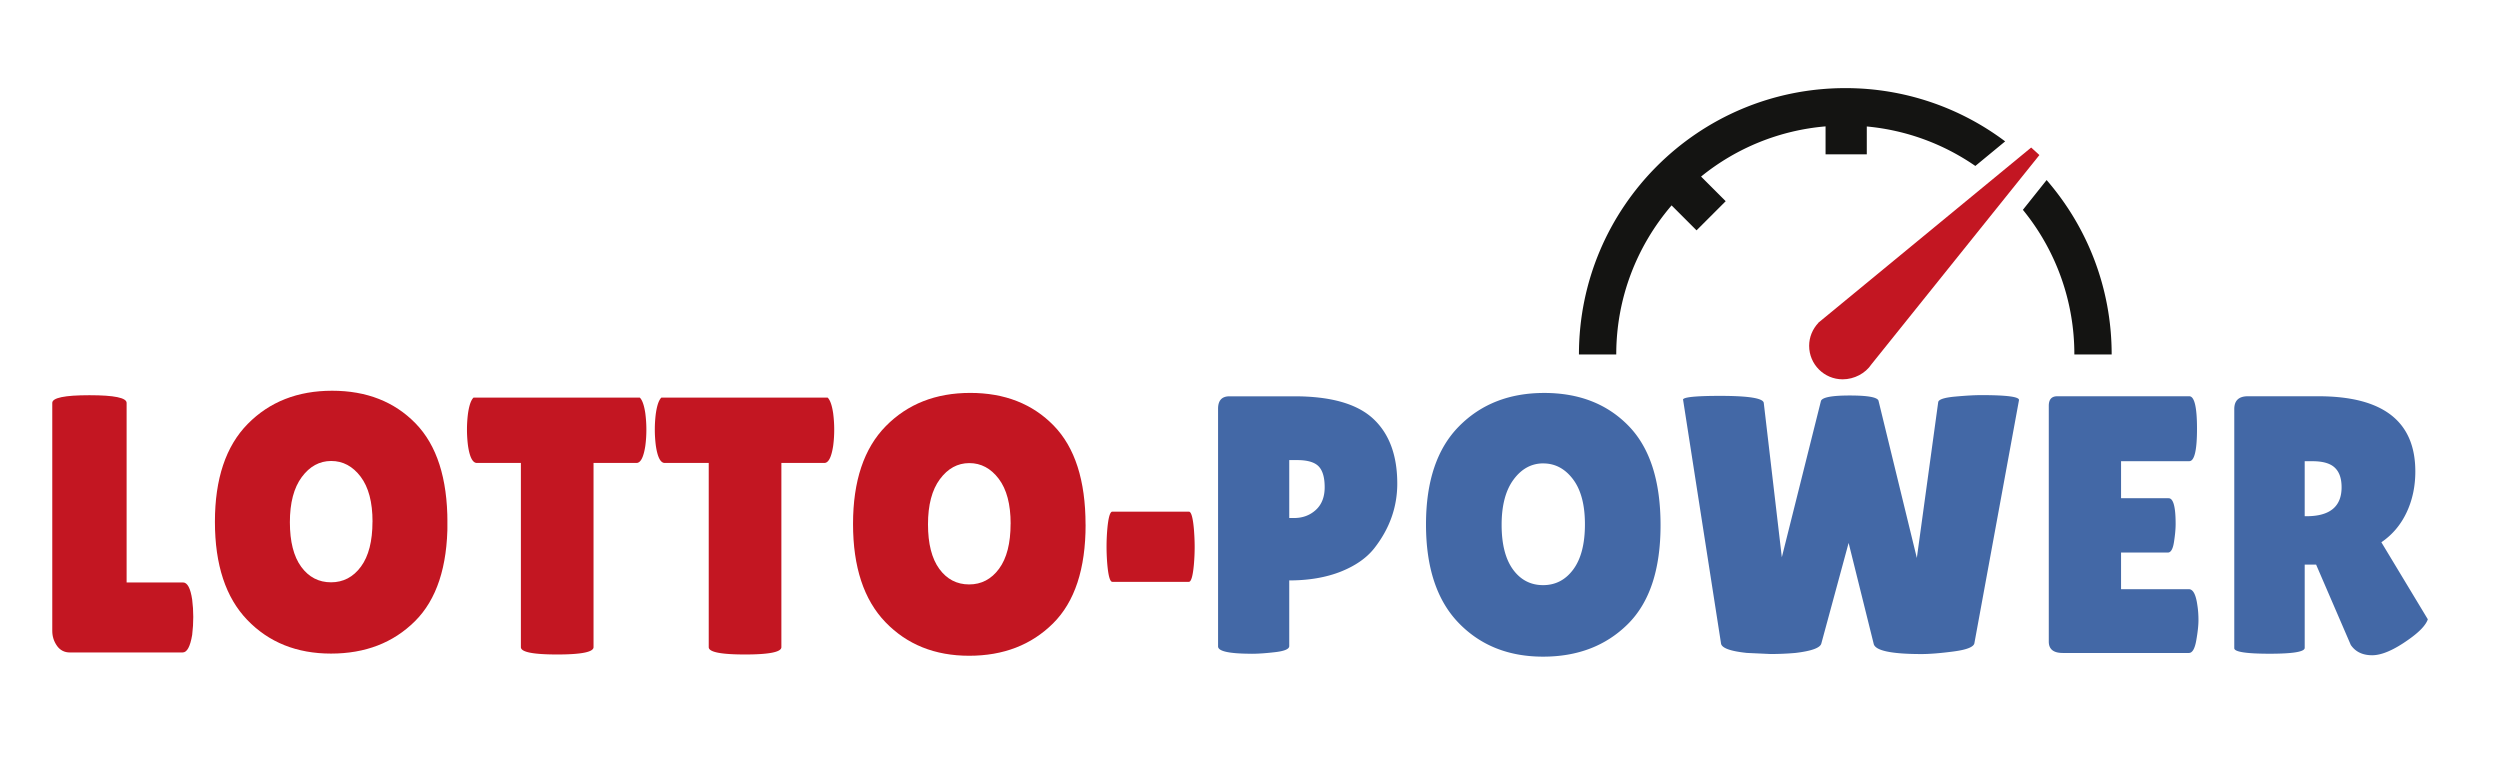
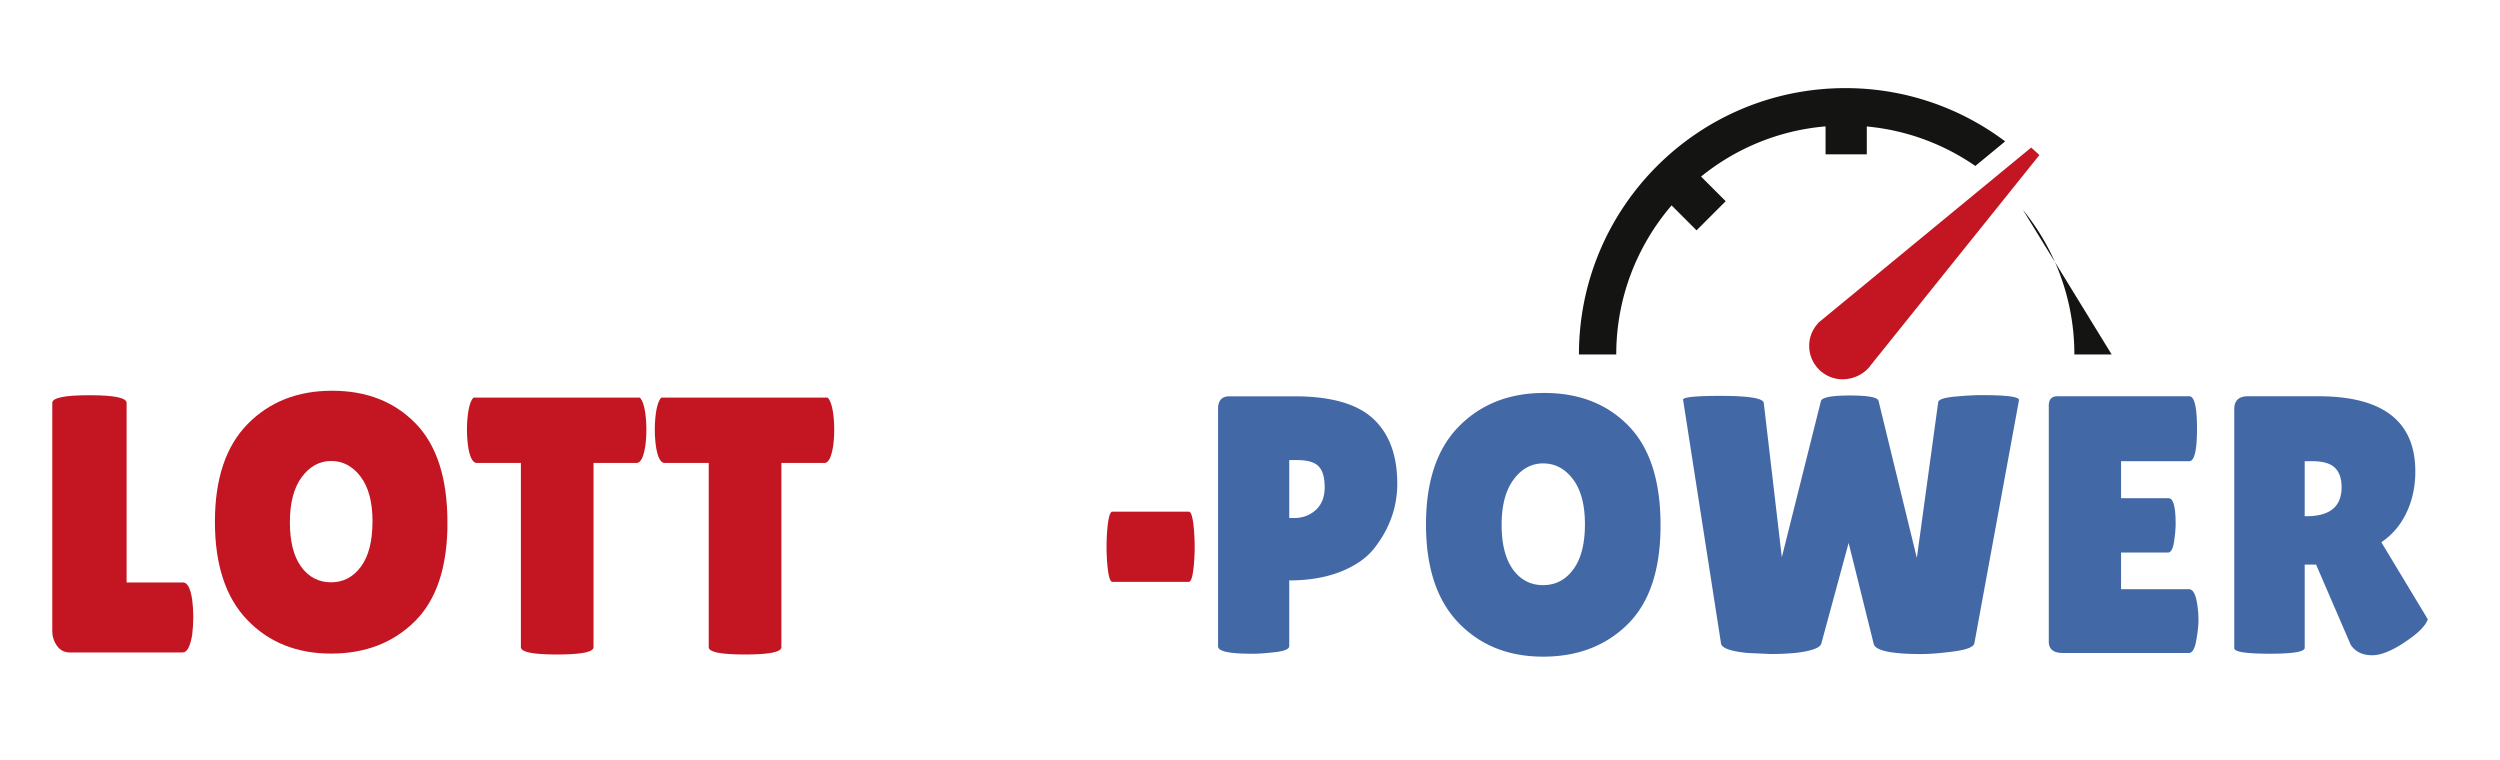
<svg xmlns="http://www.w3.org/2000/svg" id="Ebene_4" viewBox="0 0 529.96 161.16">
  <defs>
    <clipPath id="clippath">
      <path class="cls-1" d="M10.24 18.68h505.2v131.48H10.24z" />
    </clipPath>
    <clipPath id="clippath-2">
      <path class="cls-1" d="M12.11 84.28h217.86v55.92H12.11z" />
    </clipPath>
    <clipPath id="clippath-3">
      <path class="cls-1" d="M234.56 108.45h18.69v14.89h-18.69z" />
    </clipPath>
    <clipPath id="clippath-4">
      <path class="cls-1" d="M45.55 82.83h49.29v55.72H45.55z" />
    </clipPath>
    <clipPath id="clippath-5">
      <path class="cls-1" d="M180.83 83.29h49.29v55.72h-49.29z" />
    </clipPath>
    <clipPath id="clippath-6">
      <path class="cls-1" d="M11.07 83.78h29.91v54.53H11.07z" />
    </clipPath>
    <style>.cls-1{fill:none}.cls-2{fill:#c31622}.cls-9{fill:#141412}</style>
  </defs>
  <g clip-path="url(#clippath)">
    <path d="M265.32 138.58c-4.74 0-7.11-.52-7.11-1.55V86.65c0-1.76.81-2.64 2.42-2.64h13.76c7.71 0 13.27 1.58 16.69 4.74 3.41 3.16 5.12 7.75 5.12 13.76 0 4.98-1.62 9.54-4.85 13.68-1.62 2.07-3.99 3.73-7.11 4.98-3.13 1.24-6.77 1.87-10.94 1.87v13.92c0 .62-.98 1.05-2.93 1.28s-3.63.35-5.04.35zm7.98-41.05v12.28h1.02c1.82 0 3.36-.57 4.61-1.71 1.25-1.14 1.88-2.75 1.88-4.82s-.43-3.55-1.29-4.43c-.86-.88-2.38-1.32-4.57-1.32h-1.64zm53.81 41.67c-7.32 0-13.29-2.38-17.9-7.15-4.61-4.77-6.92-11.73-6.92-20.88s2.33-16.08 7-20.8c4.66-4.72 10.68-7.07 18.06-7.07s13.33 2.32 17.86 6.96c4.53 4.64 6.8 11.66 6.8 21.07s-2.32 16.4-6.96 20.99c-4.64 4.59-10.62 6.88-17.94 6.88zm.04-40.97c-2.5 0-4.6 1.14-6.29 3.42-1.69 2.28-2.54 5.48-2.54 9.6s.81 7.28 2.42 9.49c1.61 2.2 3.74 3.3 6.37 3.3s4.77-1.11 6.41-3.34c1.64-2.23 2.46-5.42 2.46-9.56s-.85-7.33-2.54-9.56c-1.69-2.23-3.79-3.34-6.29-3.34zm29.63-13.45c-.16-.57 2.47-.86 7.89-.86 5.99 0 9.07.49 9.22 1.48l3.83 32.73 8.29-33.12c.26-.78 2.29-1.17 6.1-1.17s5.83.36 6.1 1.09l8.13 33.35 4.53-33.04c.1-.57 1.3-.96 3.6-1.17 2.29-.21 4.14-.31 5.55-.31 5.47 0 8.13.36 7.97 1.09l-9.46 51.55c-.21.78-1.69 1.35-4.46 1.71-2.76.36-5 .54-6.72.54-6.46 0-9.85-.73-10.16-2.18l-5.31-21.38-5.78 21.3c-.21.93-2.03 1.61-5.47 2.02a59 59 0 01-5.32.23l-5-.23c-3.44-.36-5.26-1.01-5.47-1.94l-8.05-51.7zm102.94 20.84c.99 0 1.48 1.81 1.48 5.44 0 1.09-.12 2.37-.35 3.85-.23 1.48-.66 2.22-1.29 2.22h-9.93v7.77h14.38c.89 0 1.49 1.14 1.8 3.42.16.99.23 2.04.23 3.15s-.16 2.55-.47 4.31c-.31 1.76-.83 2.64-1.56 2.64h-26.73c-1.98 0-2.97-.8-2.97-2.41V86.02c0-1.35.6-2.02 1.8-2.02h27.98c1.09 0 1.64 2.29 1.64 6.88s-.55 6.88-1.64 6.88h-14.46v7.85h10.08zm28.84 31.72c0 .83-2.48 1.24-7.43 1.24s-7.5-.39-7.5-1.17V86.72c0-1.81.96-2.72 2.89-2.72h14.93c13.7 0 20.56 5.31 20.56 15.94 0 3.21-.63 6.13-1.88 8.75s-3.02 4.7-5.32 6.26l9.85 16.33c-.42 1.24-1.77 2.67-4.06 4.28-3.13 2.23-5.71 3.34-7.74 3.34s-3.54-.73-4.53-2.18l-7.35-17.03h-2.42v17.65zm0-39.57v11.66h.39c4.95 0 7.43-2.05 7.43-6.14 0-1.87-.48-3.25-1.45-4.16-.96-.91-2.54-1.36-4.73-1.36h-1.64z" fill="#4368a6" />
    <path class="cls-9" d="M425.06 29.97a56.219 56.219 0 00-33.88-11.29c-31.19 0-56.47 25.28-56.47 56.46h7.91c0-12.08 4.44-23.1 11.73-31.6l5.29 5.29 6.18-6.18-5.22-5.22a48.298 48.298 0 0126.39-10.64v5.92h8.74v-5.9c8.5.79 16.36 3.77 23.01 8.37" />
    <path class="cls-2" d="M430.57 31.28l-45.14 37.16.02.02c-1.19 1.27-1.94 2.97-1.94 4.85 0 3.92 3.18 7.1 7.1 7.1 2.47 0 4.84-1.27 6.11-3.19l35.6-44.35-1.75-1.6z" />
-     <path class="cls-9" d="M428.82 44.48a48.33 48.33 0 0110.91 30.66h7.91c0-14.14-5.2-27.06-13.79-36.97" />
+     <path class="cls-9" d="M428.82 44.48a48.33 48.33 0 0110.91 30.66h7.91" />
  </g>
  <g clip-path="url(#clippath-2)">
    <path class="cls-2" d="M125.82 98.14h9.1c.88 0 1.5-1.19 1.87-3.58.16-1.14.23-2.31.23-3.5s-.08-2.36-.23-3.5c-.36-2.38-.99-3.58-1.87-3.58h-33.83c-.88 0-1.51 1.19-1.87 3.58a26.838 26.838 0 000 7c.36 2.39.99 3.58 1.87 3.58h9.33v39.05c0 1.04 2.57 1.55 7.7 1.55s7.7-.52 7.7-1.55V98.14zm39.82 0h9.1c.88 0 1.5-1.19 1.87-3.58.16-1.14.23-2.31.23-3.5s-.08-2.36-.23-3.5c-.36-2.38-.99-3.58-1.87-3.58h-33.83c-.88 0-1.51 1.19-1.87 3.58a26.838 26.838 0 000 7c.36 2.39.99 3.58 1.87 3.58h9.33v39.05c0 1.04 2.57 1.55 7.7 1.55s7.7-.52 7.7-1.55V98.14z" />
  </g>
  <g clip-path="url(#clippath-3)">
    <path class="cls-2" d="M253.09 119.62c.11-1.28.16-2.52.16-3.72s-.06-2.44-.16-3.72c-.22-2.48-.57-3.72-1.07-3.72H235.8c-.49 0-.85 1.24-1.07 3.72a43.416 43.416 0 000 7.44c.22 2.48.57 3.72 1.07 3.72h16.22c.49 0 .85-1.24 1.07-3.72" />
  </g>
  <g clip-path="url(#clippath-4)">
    <path class="cls-2" d="M78.96 110.58c0 4.13-.81 7.31-2.44 9.53-1.63 2.22-3.75 3.33-6.35 3.33s-4.72-1.1-6.32-3.29c-1.6-2.19-2.4-5.35-2.4-9.45s.84-7.3 2.52-9.57c1.68-2.27 3.76-3.41 6.24-3.41s4.56 1.11 6.24 3.33c1.68 2.22 2.52 5.4 2.52 9.53m15.88.19c0-9.38-2.25-16.38-6.74-21-4.5-4.62-10.4-6.94-17.71-6.94s-13.28 2.35-17.9 7.05c-4.62 4.7-6.94 11.61-6.94 20.73s2.29 16.06 6.86 20.81 10.49 7.13 17.75 7.13 13.19-2.29 17.79-6.86 6.9-11.55 6.9-20.93" />
  </g>
  <g clip-path="url(#clippath-5)">
-     <path class="cls-2" d="M214.23 111.03c0 4.13-.81 7.31-2.44 9.53-1.63 2.22-3.75 3.33-6.35 3.33s-4.72-1.1-6.32-3.29c-1.6-2.19-2.4-5.35-2.4-9.45s.84-7.3 2.52-9.57c1.68-2.27 3.76-3.41 6.24-3.41s4.56 1.11 6.24 3.33c1.68 2.22 2.52 5.4 2.52 9.53m15.88.2c0-9.38-2.25-16.38-6.74-21-4.5-4.62-10.4-6.94-17.71-6.94s-13.28 2.35-17.9 7.05c-4.62 4.7-6.94 11.61-6.94 20.73s2.29 16.06 6.86 20.81 10.49 7.13 17.75 7.13 13.19-2.29 17.79-6.86 6.9-11.55 6.9-20.93" />
-   </g>
+     </g>
  <g clip-path="url(#clippath-6)">
    <path class="cls-2" d="M12.08 136.91c.67.93 1.58 1.4 2.72 1.4h23.92c.93 0 1.6-1.24 2.02-3.73.16-1.29.23-2.56.23-3.81s-.08-2.46-.23-3.65c-.36-2.43-1.01-3.65-1.94-3.65H26.84V85.41c0-1.09-2.63-1.63-7.88-1.63s-7.88.54-7.88 1.63v48.32c0 1.19.34 2.25 1.01 3.19" />
  </g>
</svg>